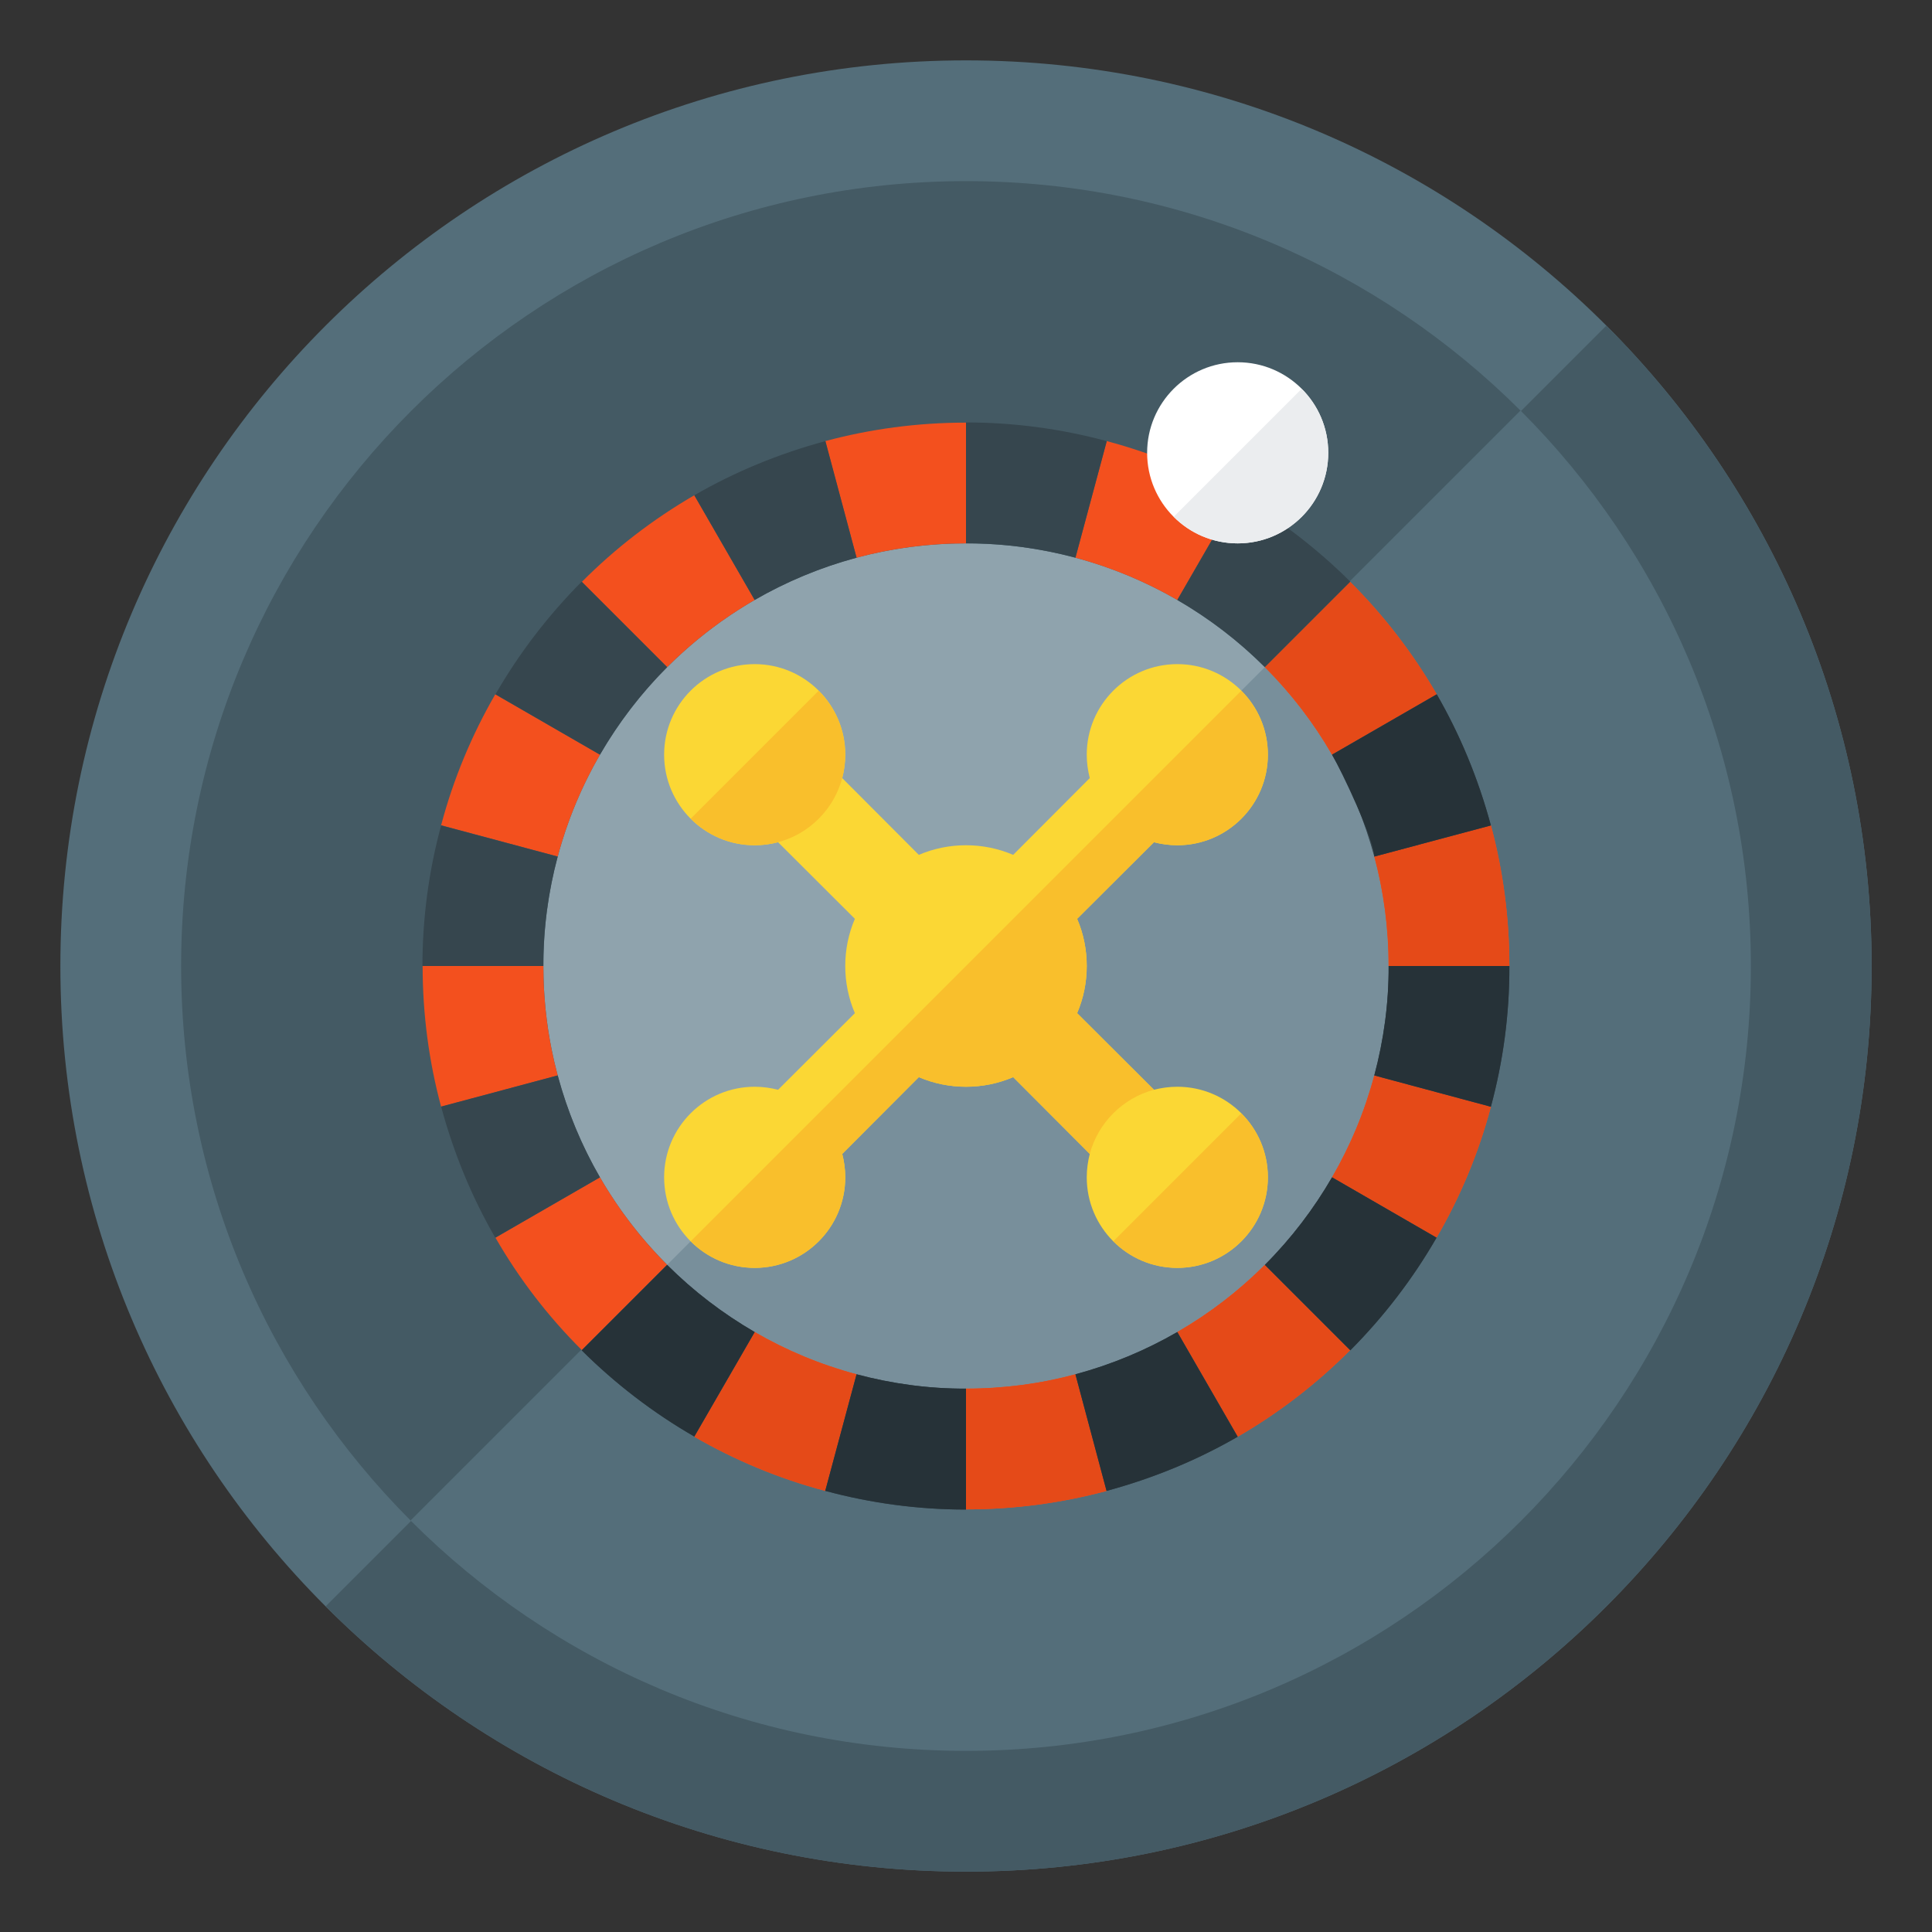
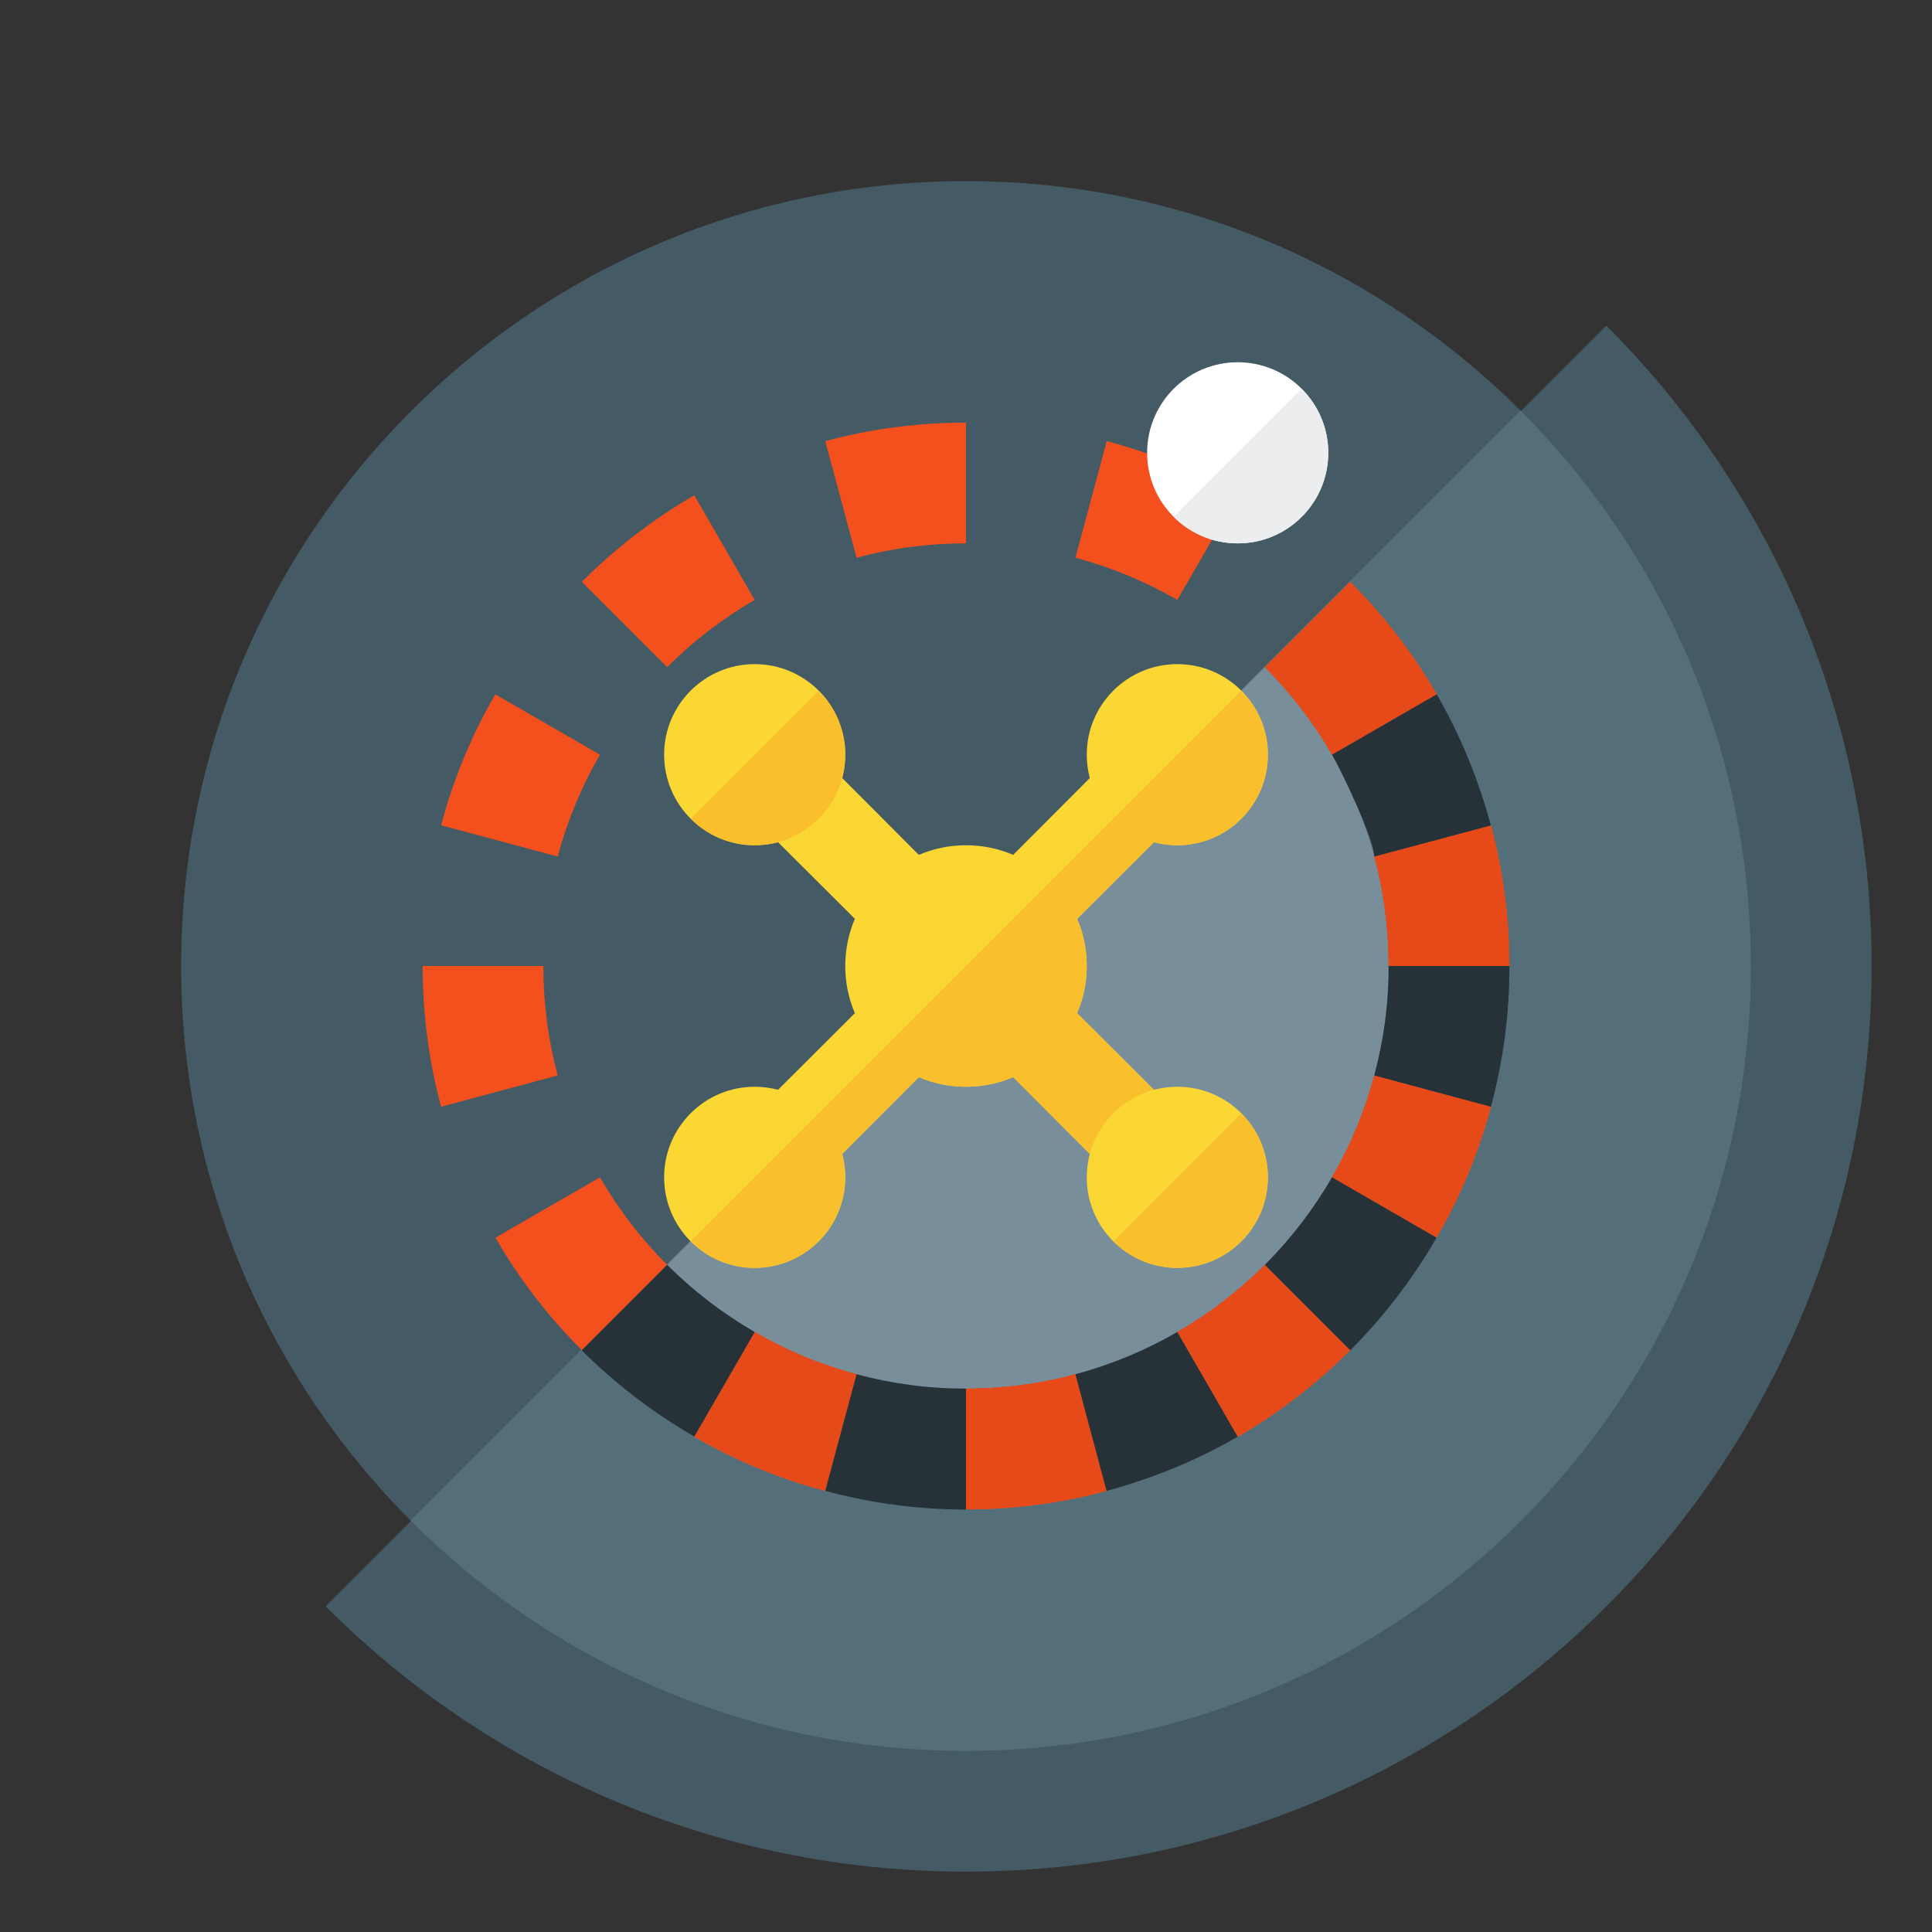
<svg xmlns="http://www.w3.org/2000/svg" version="1.1" viewBox="0 0 512 512">
  <rect x="0" y="0" width="512" height="512" fill="#333333" stroke="none" />
  <g>
-     <path d="M256,16c132.55,0 240,107.45 240,240c0,132.55 -107.45,240 -240,240c-132.55,0 -240,-107.45 -240,-240c0,-132.55 107.45,-240 240,-240z" fill="#546e7a" />
    <path d="M425.7,86.3c43.45,43.45 70.3,103.45 70.3,169.7c0,132.55 -107.45,240 -239.95,240l-0.1,0c-66.25,0 -126.25,-26.85 -169.65,-70.3z" fill="#445a64" />
    <path d="M256,48c114.85,0 208,93.15 208,208c0,114.85 -93.15,208 -208,208c-114.85,0 -208,-93.15 -208,-208c0,-114.85 93.15,-208 208,-208z" fill="#445a64" />
    <path d="M108.8,402.95l294.15,-294.15c37.7,37.65 61.05,89.7 61.05,147.2c0,114.85 -93.15,208 -208,208c-57.5,0 -109.55,-23.35 -147.2,-61.05z" fill="#546e7a" />
-     <path d="M256,144c61.85,0 112,50.15 112,112c0,61.85 -50.15,112 -112,112c-61.85,0 -112,-50.15 -112,-112c0,-61.85 50.15,-112 112,-112z" fill="#8fa3ad" />
    <path d="M335.2,176.8c20.25,20.25 32.8,48.25 32.8,79.2c0,61.85 -50.15,112 -112,112c-30.95,0 -58.95,-12.55 -79.2,-32.8z" fill="#788f9b" />
    <path d="M268.5,226.55l20.3,-20.35c-0.5,-1.95 -0.8,-4.05 -0.8,-6.2c0,-13.25 10.75,-24 24,-24c13.25,0 24,10.75 24,24c0,13.25 -10.75,24 -24,24c-2.15,0 -4.25,-0.3 -6.2,-0.8l-20.35,20.3c3.4,7.9 3.4,17.1 0,25l20.35,20.3c1.95,-0.5 4.05,-0.8 6.2,-0.8c13.25,0 24,10.75 24,24c0,13.25 -10.75,24 -24,24c-13.25,0 -24,-10.75 -24,-24c0,-2.15 0.3,-4.25 0.8,-6.2l-20.3,-20.35c-7.9,3.4 -17.1,3.4 -25,0l-20.3,20.35c0.5,1.95 0.8,4.05 0.8,6.2c0,13.25 -10.75,24 -24,24c-13.25,0 -24,-10.75 -24,-24c0,-13.25 10.75,-24 24,-24c2.15,0 4.25,0.3 6.2,0.8l20.35,-20.3c-3.4,-7.9 -3.4,-17.1 0,-25l-20.35,-20.3c-1.95,0.5 -4.05,0.8 -6.2,0.8c-13.25,0 -24,-10.75 -24,-24c0,-13.25 10.75,-24 24,-24c13.25,0 24,10.75 24,24c0,2.15 -0.3,4.25 -0.8,6.2l20.3,20.35c7.9,-3.4 17.1,-3.4 25,0z" fill="#fbd734" />
    <path d="M328.95,183.05c4.35,4.3 7.05,10.3 7.05,16.95c0,13.25 -10.75,24 -24,24c-2.15,0 -4.25,-0.3 -6.2,-0.8l-20.35,20.3c3.4,7.9 3.4,17.1 0,25l20.35,20.3c-8.25,2.2 -14.8,8.75 -17,17l-20.3,-20.35c-7.9,3.4 -17.1,3.4 -25,0l-20.3,20.35c0.5,1.95 0.8,4.05 0.8,6.2c0,13.25 -10.75,24 -24,24c-6.65,0 -12.65,-2.7 -16.95,-7.05z M216.95,183.05c4.35,4.3 7.05,10.3 7.05,16.95c0,13.25 -10.75,24 -24,24c-6.65,0 -12.65,-2.7 -16.95,-7.05z M328.95,295.05c4.35,4.3 7.05,10.3 7.05,16.95c0,13.25 -10.75,24 -24,24c-6.65,0 -12.65,-2.7 -16.95,-7.05z" fill="#f9bf2c" />
    <path d="M256,400l0,-32c10.05,0 19.75,-1.3 29,-3.8l8.3,30.9c-11.9,3.2 -24.4,4.9 -37.3,4.9z M227,364.2l-8.3,30.9c-12.3,-3.25 -23.95,-8.15 -34.7,-14.35l16,-27.75c8.35,4.85 17.45,8.65 27,11.2z M176.8,335.2l-22.6,22.6c-8.9,-8.85 -16.6,-18.85 -22.9,-29.8l27.7,-16c4.9,8.5 10.9,16.3 17.8,23.2z M147.8,285l-30.9,8.3c-3.2,-11.9 -4.9,-24.4 -4.9,-37.3l32,0c0,10.05 1.3,19.75 3.8,29z M147.8,227l-30.9,-8.3c3.25,-12.3 8.15,-23.95 14.35,-34.7l27.75,16c-4.85,8.35 -8.65,17.45 -11.2,27z M176.8,176.8l-22.6,-22.6c8.85,-8.9 18.85,-16.6 29.8,-22.95l16,27.75c-8.5,4.9 -16.3,10.9 -23.2,17.8z M227,147.8l-8.3,-30.9c11.9,-3.2 24.4,-4.9 37.3,-4.9l0,32c-10.05,0 -19.75,1.3 -29,3.8z M285,147.8l8.3,-30.9c12.3,3.25 23.95,8.15 34.7,14.35l-16,27.75c-8.35,-4.85 -17.45,-8.65 -27,-11.2z M335.2,176.8l22.6,-22.6c8.9,8.85 16.6,18.85 22.95,29.8l-27.75,16c-4.9,-8.5 -10.9,-16.3 -17.8,-23.2z M364.2,227l30.9,-8.3c3.2,11.9 4.9,24.4 4.9,37.3l-32,0c0,-10.05 -1.3,-19.75 -3.8,-29z M364.2,285l30.9,8.3c-3.25,12.3 -8.15,23.95 -14.4,34.7l-27.7,-16c4.85,-8.35 8.65,-17.45 11.2,-27z M335.2,335.2l22.6,22.6c-8.85,8.9 -18.85,16.6 -29.8,22.95l-16,-27.75c8.5,-4.9 16.3,-10.9 23.2,-17.8z" fill="#f3501e" />
    <path d="M256,400l0,-32c10.05,0 19.75,-1.3 29,-3.8l8.3,30.9c-11.9,3.2 -24.4,4.9 -37.3,4.9z M227,364.2l-8.3,30.9c-12.3,-3.25 -23.95,-8.15 -34.7,-14.35l16,-27.75c8.35,4.85 17.45,8.65 27,11.2z M335.2,176.8l22.6,-22.6c8.9,8.85 16.6,18.85 22.95,29.8l-27.75,16c-4.9,-8.5 -10.9,-16.3 -17.8,-23.2z M364.2,227l30.9,-8.3c3.2,11.9 4.9,24.4 4.9,37.3l-32,0c0,-9.8 -1.25,-19.55 -3.8,-29z M364.2,285l30.9,8.3c-3.25,12.3 -8.15,23.95 -14.4,34.7l-27.7,-16c4.85,-8.35 8.65,-17.45 11.2,-27z M335.2,335.2l22.6,22.6c-8.85,8.9 -18.85,16.6 -29.8,22.95l-16,-27.75c8.5,-4.9 16.3,-10.9 23.2,-17.8z" fill="#e54a18" />
-     <path d="M293.25,395.1l-8.25,-30.9c9.65,-2.6 18.7,-6.4 27,-11.2l16,27.75c-10.65,6.15 -22.3,11 -34.75,14.35z M256,368l0,32.05c-12.75,0 -25.25,-1.7 -37.3,-4.95l8.3,-30.9c9.35,2.5 19.1,3.85 29,3.8z M200,353l-16,27.7c-10.85,-6.25 -20.9,-13.95 -29.85,-22.85l22.65,-22.65c6.95,6.95 14.75,12.9 23.2,17.8z M159,312l-27.75,16c-6.15,-10.65 -11,-22.3 -14.35,-34.75l30.9,-8.25c2.6,9.65 6.4,18.7 11.2,27z M144,256l-32.05,0c0,-12.75 1.7,-25.25 4.95,-37.25l30.9,8.25c-2.5,9.35 -3.85,19.1 -3.8,29z M159,200l-27.7,-16c6.25,-10.85 13.95,-20.9 22.85,-29.85l22.65,22.65c-6.95,6.95 -12.9,14.75 -17.8,23.2z M200,159l-16,-27.75c10.65,-6.15 22.3,-11 34.75,-14.35l8.25,30.9c-9.65,2.6 -18.7,6.4 -27,11.2z M256,144l0,-32.05c12.75,0 25.25,1.7 37.3,4.95l-8.3,30.9c-9.35,-2.5 -19.1,-3.85 -29,-3.8z M312,159l16,-27.7c10.85,6.25 20.9,13.95 29.85,22.85l-22.65,22.65c-6.95,-6.95 -14.75,-12.9 -23.2,-17.8z M353,200l27.75,-16c6.15,10.65 11,22.3 14.35,34.75l-30.9,8.25c-2.55,-9.45 -6.3,-18.55 -11.2,-27z M368,256l32,0c0.05,12.75 -1.65,25.25 -4.9,37.3l-30.9,-8.3c2.5,-9.35 3.85,-19.1 3.8,-29z M353,312l27.7,16c-6.25,10.85 -13.95,20.9 -22.85,29.85l-22.65,-22.65c6.95,-6.95 12.9,-14.75 17.8,-23.2z" fill="#36464e" />
    <path d="M293.25,395.1l-8.25,-30.9c9.65,-2.6 18.7,-6.4 27,-11.2l16,27.75c-10.65,6.15 -22.3,11 -34.75,14.35z M335.2,176.8l22.65,-22.65l0,0l-22.65,22.65z M256,368l0,32.05c-12.75,0 -25.25,-1.7 -37.3,-4.95l8.3,-30.9c9.35,2.5 19.1,3.85 29,3.8z M200,353l-16,27.7c-10.85,-6.25 -20.9,-13.95 -29.85,-22.85l22.65,-22.65c6.95,6.95 14.75,12.9 23.2,17.8z M353,200l27.75,-16c6.15,10.65 11,22.3 14.35,34.75l-30.9,8.25c0,-4.4 -8.6,-22.55 -11.2,-27z M368,256l32,0c0.05,12.75 -1.65,25.25 -4.9,37.3l-30.9,-8.3c2.5,-9.35 3.85,-19.1 3.8,-29z M353,312l27.7,16c-6.25,10.85 -13.95,20.9 -22.85,29.85l-22.65,-22.65c6.95,-6.95 12.9,-14.75 17.8,-23.2z" fill="#263238" />
    <path d="M328,96c13.25,0 24,10.75 24,24c0,13.25 -10.75,24 -24,24c-13.25,0 -24,-10.75 -24,-24c0,-13.25 10.75,-24 24,-24z" fill="#ffffff" />
    <path d="M344.95,103.05c4.35,4.3 7.05,10.3 7.05,16.95c0,13.25 -10.75,24 -24,24c-6.65,0 -12.65,-2.7 -16.95,-7.05z" fill="#ebedef" />
  </g>
</svg>